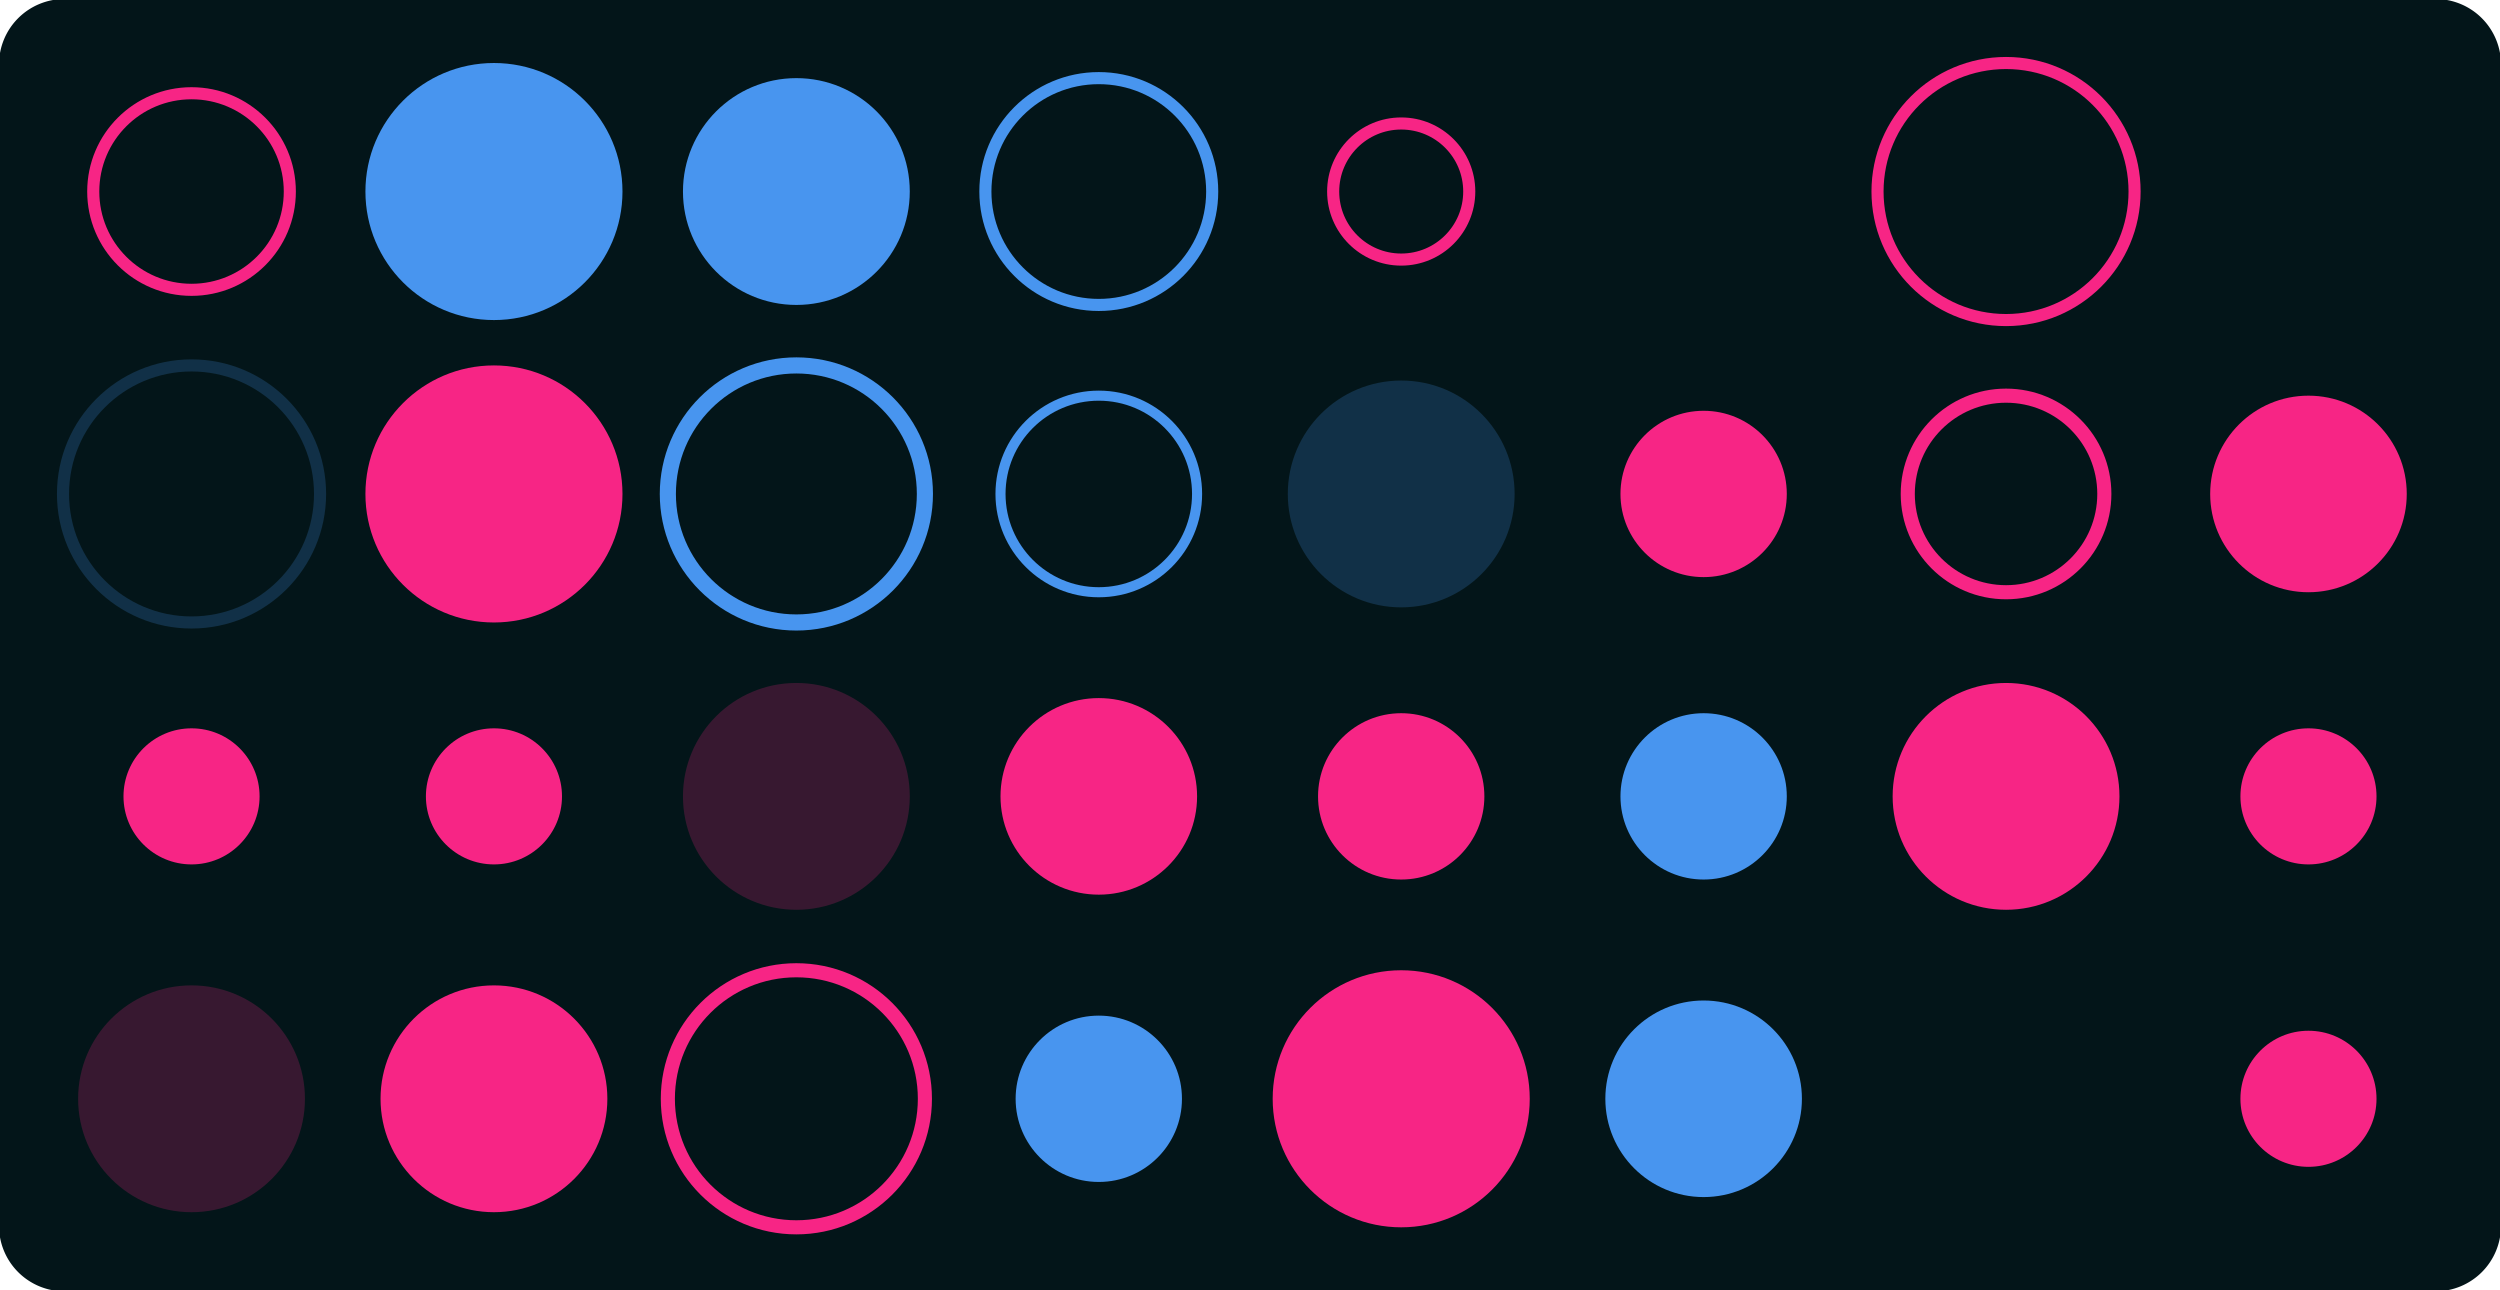
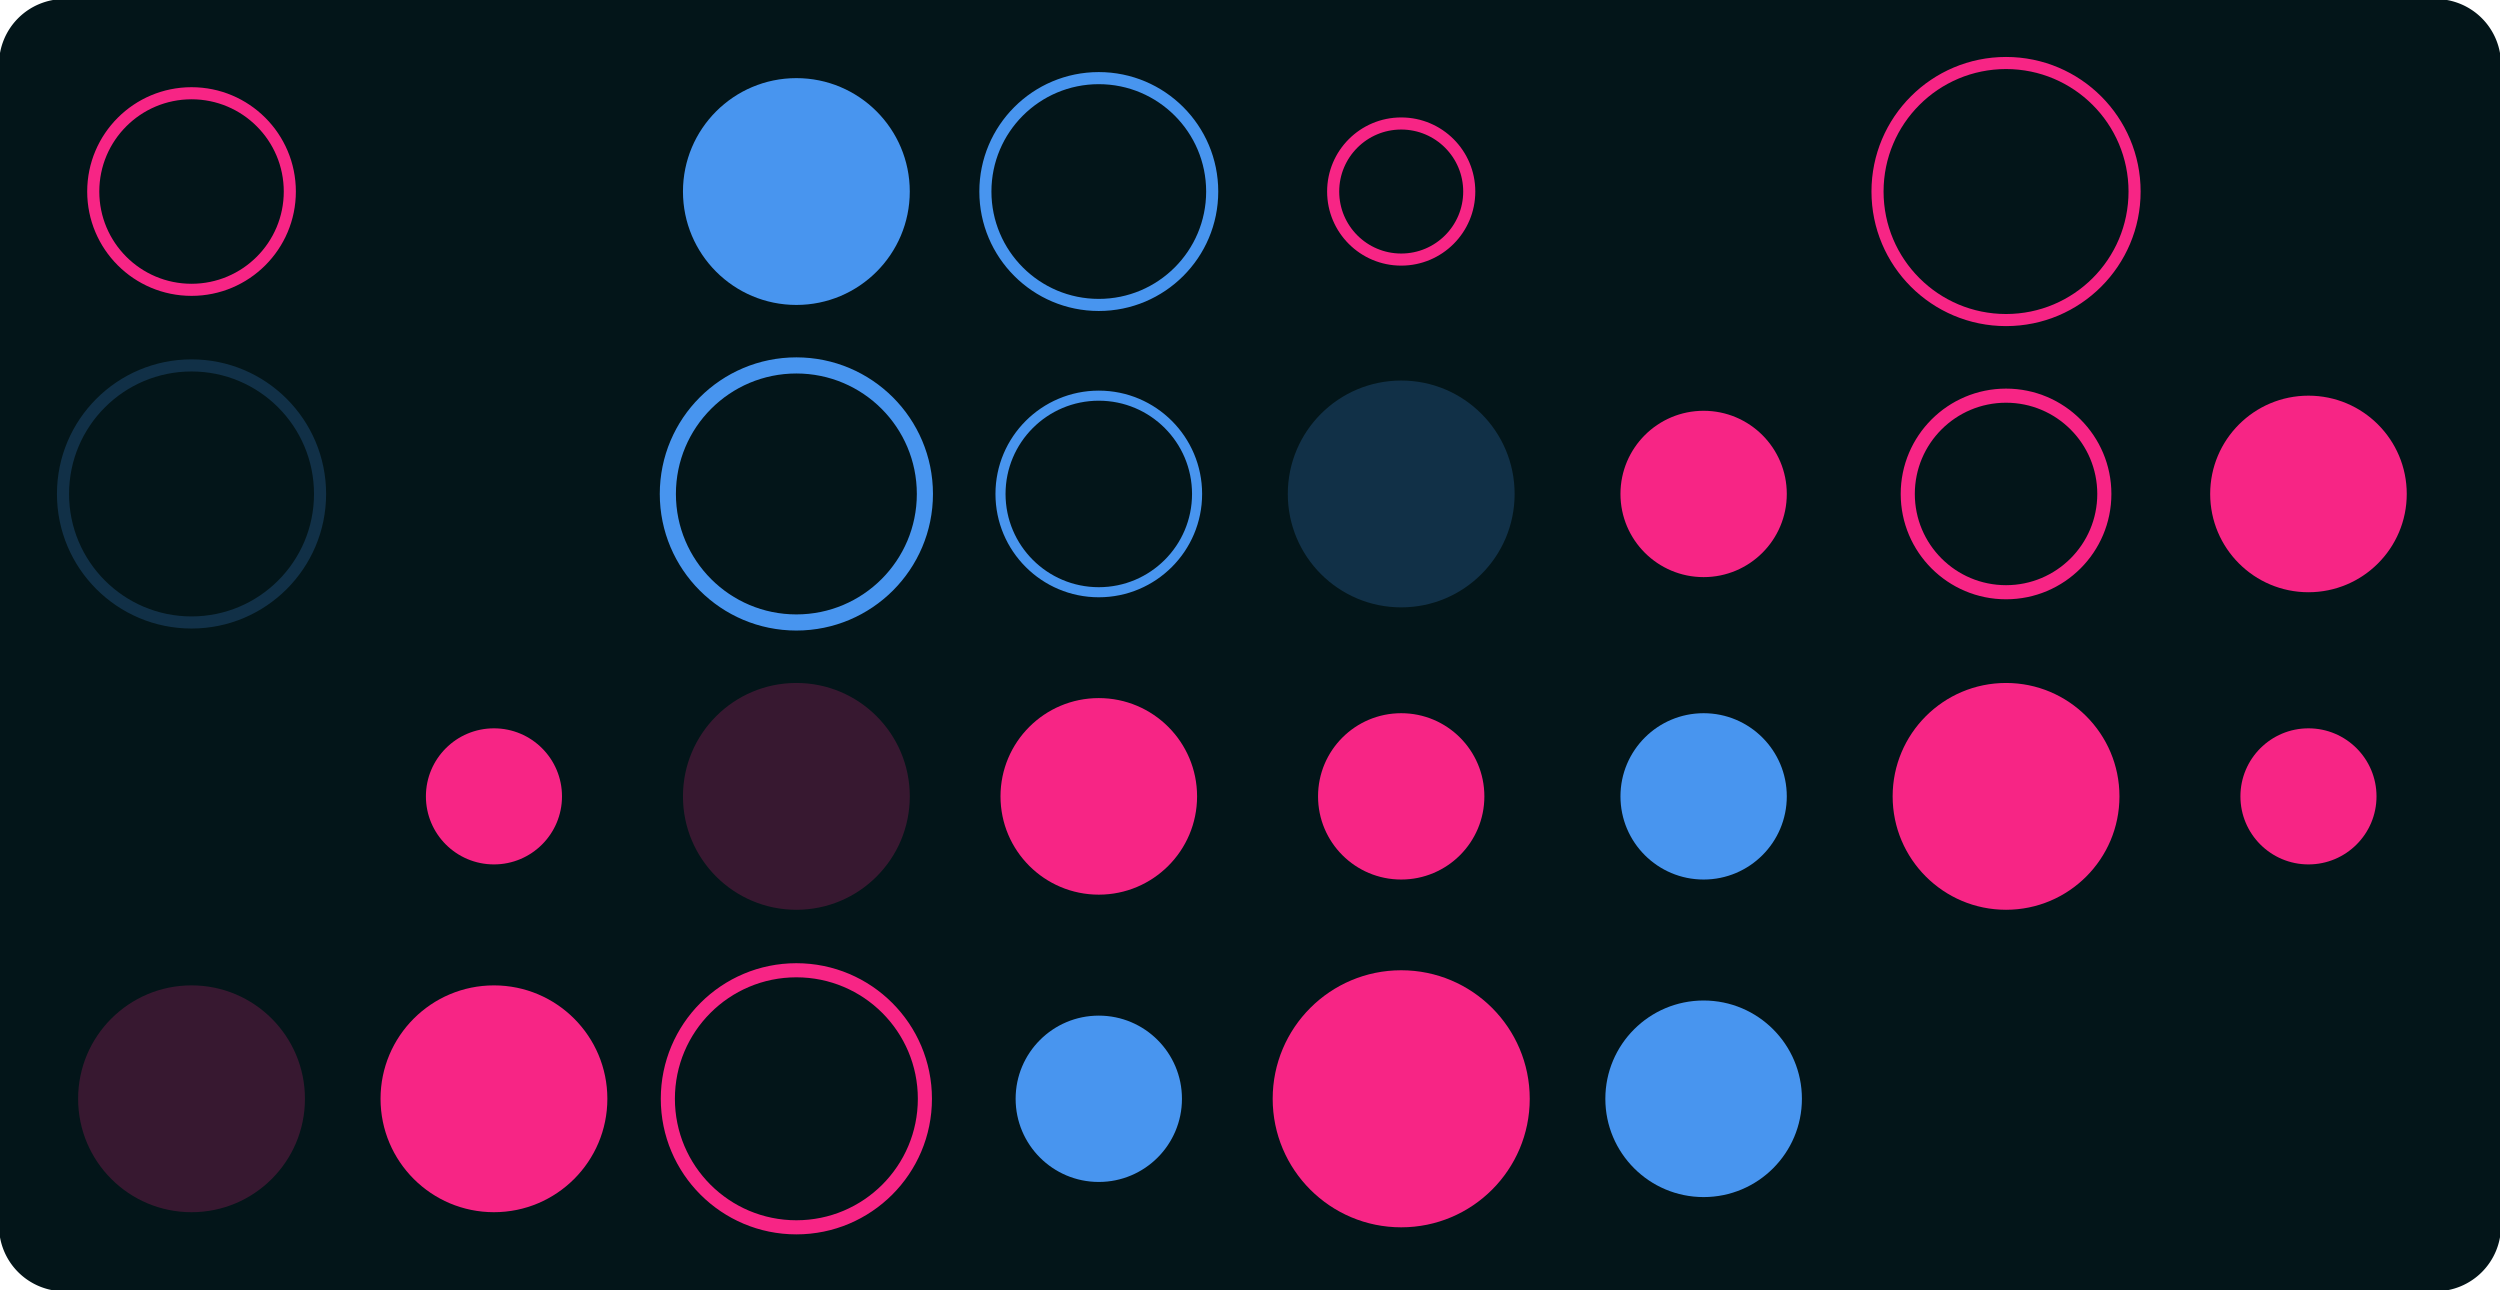
<svg xmlns="http://www.w3.org/2000/svg" version="1.1" width="1240" height="640" viewBox="0 0 1240 640">
  <defs />
  <g>
    <g>
      <path fill="none" stroke="none" />
      <path fill="rgb(3,21,25)" stroke="rgb(3,21,25)" paint-order="fill stroke markers" d=" M 32 0 L 1208 0 L 1208 0 A 32 32 0 0 1 1240 32 L 1240 608 L 1240 608 A 32 32 0 0 1 1208 640 L 32 640 L 32 640 A 32 32 0 0 1 0 608 L 0 32 L 0 32 A 32 32 0 0 1 32 0 Z" fill-opacity="1" stroke-opacity="1" stroke-linecap="round" stroke-miterlimit="10" stroke-dasharray="" />
    </g>
    <g>
      <g>
        <path fill="rgb(247,37,133)" stroke="rgb(247,37,133)" paint-order="fill stroke markers" d=" M 46.25 95 C 46.25 68.076 68.076 46.25 95 46.25 C 121.924 46.25 143.75 68.076 143.75 95 C 143.75 121.924 121.924 143.75 95 143.75 C 68.076 143.75 46.25 121.924 46.25 95 Z" fill-opacity="0" stroke-opacity="1" stroke-linecap="round" stroke-miterlimit="10" stroke-width="6" stroke-dasharray="" />
      </g>
      <g>
        <path fill="rgb(72,149,239)" stroke="rgb(72,149,239)" paint-order="fill stroke markers" d=" M 31.25 245 C 31.25 209.792 59.792 181.25 95 181.25 C 130.208 181.25 158.75 209.792 158.75 245 C 158.75 280.208 130.208 308.75 95 308.75 C 59.792 308.75 31.25 280.208 31.25 245 Z" fill-opacity="0" stroke-opacity="0.216" stroke-linecap="round" stroke-miterlimit="10" stroke-width="6" stroke-dasharray="" />
      </g>
      <g>
-         <path fill="rgb(247,37,133)" stroke="rgb(247,37,133)" paint-order="fill stroke markers" d=" M 61.25 395 C 61.25 376.36 76.36 361.25 95 361.25 C 113.64 361.25 128.75 376.36 128.75 395 C 128.75 413.64 113.64 428.75 95 428.75 C 76.36 428.75 61.25 413.64 61.25 395 Z" fill-opacity="1" stroke-opacity="0" stroke-linecap="round" stroke-miterlimit="10" stroke-width="0" stroke-dasharray="" />
-       </g>
+         </g>
      <g>
        <path fill="rgb(247,37,133)" stroke="rgb(247,37,133)" paint-order="fill stroke markers" d=" M 38.75 545 C 38.75 513.934 63.934 488.75 95 488.75 C 126.066 488.75 151.25 513.934 151.25 545 C 151.25 576.066 126.066 601.25 95 601.25 C 63.934 601.25 38.75 576.066 38.75 545 Z" fill-opacity="0.216" stroke-opacity="0" stroke-linecap="round" stroke-miterlimit="10" stroke-width="0" stroke-dasharray="" />
      </g>
      <g>
-         <path fill="rgb(72,149,239)" stroke="rgb(72,149,239)" paint-order="fill stroke markers" d=" M 181.25 95 C 181.25 59.792 209.792 31.25 245 31.25 C 280.208 31.25 308.75 59.792 308.75 95 C 308.75 130.208 280.208 158.75 245 158.75 C 209.792 158.75 181.25 130.208 181.25 95 Z" fill-opacity="1" stroke-opacity="0" stroke-linecap="round" stroke-miterlimit="10" stroke-width="0" stroke-dasharray="" />
-       </g>
+         </g>
      <g>
-         <path fill="rgb(247,37,133)" stroke="rgb(247,37,133)" paint-order="fill stroke markers" d=" M 181.25 245 C 181.25 209.792 209.792 181.25 245 181.25 C 280.208 181.25 308.75 209.792 308.75 245 C 308.75 280.208 280.208 308.75 245 308.75 C 209.792 308.75 181.25 280.208 181.25 245 Z" fill-opacity="1" stroke-opacity="0" stroke-linecap="round" stroke-miterlimit="10" stroke-width="0" stroke-dasharray="" />
-       </g>
+         </g>
      <g>
        <path fill="rgb(247,37,133)" stroke="rgb(247,37,133)" paint-order="fill stroke markers" d=" M 211.25 395 C 211.25 376.36 226.36 361.25 245 361.25 C 263.64 361.25 278.75 376.36 278.75 395 C 278.75 413.64 263.64 428.75 245 428.75 C 226.36 428.75 211.25 413.64 211.25 395 Z" fill-opacity="1" stroke-opacity="0" stroke-linecap="round" stroke-miterlimit="10" stroke-width="0" stroke-dasharray="" />
      </g>
      <g>
        <path fill="rgb(247,37,133)" stroke="rgb(247,37,133)" paint-order="fill stroke markers" d=" M 188.75 545 C 188.75 513.934 213.934 488.75 245 488.75 C 276.066 488.75 301.25 513.934 301.25 545 C 301.25 576.066 276.066 601.25 245 601.25 C 213.934 601.25 188.75 576.066 188.75 545 Z" fill-opacity="1" stroke-opacity="0" stroke-linecap="round" stroke-miterlimit="10" stroke-width="0" stroke-dasharray="" />
      </g>
      <g>
        <path fill="rgb(72,149,239)" stroke="rgb(72,149,239)" paint-order="fill stroke markers" d=" M 338.75 95 C 338.75 63.934 363.934 38.75 395 38.75 C 426.066 38.75 451.25 63.934 451.25 95 C 451.25 126.066 426.066 151.25 395 151.25 C 363.934 151.25 338.75 126.066 338.75 95 Z" fill-opacity="1" stroke-opacity="0" stroke-linecap="round" stroke-miterlimit="10" stroke-width="0" stroke-dasharray="" />
      </g>
      <g>
        <path fill="rgb(72,149,239)" stroke="rgb(72,149,239)" paint-order="fill stroke markers" d=" M 331.25 245 C 331.25 209.792 359.792 181.25 395 181.25 C 430.208 181.25 458.75 209.792 458.75 245 C 458.75 280.208 430.208 308.75 395 308.75 C 359.792 308.75 331.25 280.208 331.25 245 Z" fill-opacity="0" stroke-opacity="1" stroke-linecap="round" stroke-miterlimit="10" stroke-width="8" stroke-dasharray="" />
      </g>
      <g>
        <path fill="rgb(247,37,133)" stroke="rgb(247,37,133)" paint-order="fill stroke markers" d=" M 338.75 395 C 338.75 363.934 363.934 338.75 395 338.75 C 426.066 338.75 451.25 363.934 451.25 395 C 451.25 426.066 426.066 451.25 395 451.25 C 363.934 451.25 338.75 426.066 338.75 395 Z" fill-opacity="0.216" stroke-opacity="0" stroke-linecap="round" stroke-miterlimit="10" stroke-width="0" stroke-dasharray="" />
      </g>
      <g>
        <path fill="rgb(247,37,133)" stroke="rgb(247,37,133)" paint-order="fill stroke markers" d=" M 331.25 545 C 331.25 509.792 359.792 481.25 395 481.25 C 430.208 481.25 458.75 509.792 458.75 545 C 458.75 580.208 430.208 608.75 395 608.75 C 359.792 608.75 331.25 580.208 331.25 545 Z" fill-opacity="0" stroke-opacity="1" stroke-linecap="round" stroke-miterlimit="10" stroke-width="7" stroke-dasharray="" />
      </g>
      <g>
        <path fill="rgb(72,149,239)" stroke="rgb(72,149,239)" paint-order="fill stroke markers" d=" M 488.75 95 C 488.75 63.934 513.934 38.75 545 38.75 C 576.066 38.75 601.25 63.934 601.25 95 C 601.25 126.066 576.066 151.25 545 151.25 C 513.934 151.25 488.75 126.066 488.75 95 Z" fill-opacity="0" stroke-opacity="1" stroke-linecap="round" stroke-miterlimit="10" stroke-width="6" stroke-dasharray="" />
      </g>
      <g>
        <path fill="rgb(72,149,239)" stroke="rgb(72,149,239)" paint-order="fill stroke markers" d=" M 496.25 245 C 496.25 218.076 518.076 196.25 545 196.25 C 571.924 196.25 593.75 218.076 593.75 245 C 593.75 271.924 571.924 293.75 545 293.75 C 518.076 293.75 496.25 271.924 496.25 245 Z" fill-opacity="0" stroke-opacity="1" stroke-linecap="round" stroke-miterlimit="10" stroke-width="5" stroke-dasharray="" />
      </g>
      <g>
        <path fill="rgb(247,37,133)" stroke="rgb(247,37,133)" paint-order="fill stroke markers" d=" M 496.25 395 C 496.25 368.076 518.076 346.25 545 346.25 C 571.924 346.25 593.75 368.076 593.75 395 C 593.75 421.924 571.924 443.75 545 443.75 C 518.076 443.75 496.25 421.924 496.25 395 Z" fill-opacity="1" stroke-opacity="0" stroke-linecap="round" stroke-miterlimit="10" stroke-width="0" stroke-dasharray="" />
      </g>
      <g>
        <path fill="rgb(72,149,239)" stroke="rgb(72,149,239)" paint-order="fill stroke markers" d=" M 503.75 545 C 503.75 522.218 522.218 503.75 545 503.75 C 567.782 503.75 586.25 522.218 586.25 545 C 586.25 567.782 567.782 586.25 545 586.25 C 522.218 586.25 503.75 567.782 503.75 545 Z" fill-opacity="1" stroke-opacity="0" stroke-linecap="round" stroke-miterlimit="10" stroke-width="0" stroke-dasharray="" />
      </g>
      <g>
        <path fill="rgb(247,37,133)" stroke="rgb(247,37,133)" paint-order="fill stroke markers" d=" M 661.25 95 C 661.25 76.36 676.36 61.25 695 61.25 C 713.64 61.25 728.75 76.36 728.75 95 C 728.75 113.64 713.64 128.75 695 128.75 C 676.36 128.75 661.25 113.64 661.25 95 Z" fill-opacity="0" stroke-opacity="1" stroke-linecap="round" stroke-miterlimit="10" stroke-width="6" stroke-dasharray="" />
      </g>
      <g>
        <path fill="rgb(72,149,239)" stroke="rgb(72,149,239)" paint-order="fill stroke markers" d=" M 638.75 245 C 638.75 213.934 663.934 188.75 695 188.75 C 726.066 188.75 751.25 213.934 751.25 245 C 751.25 276.066 726.066 301.25 695 301.25 C 663.934 301.25 638.75 276.066 638.75 245 Z" fill-opacity="0.216" stroke-opacity="0" stroke-linecap="round" stroke-miterlimit="10" stroke-width="0" stroke-dasharray="" />
      </g>
      <g>
        <path fill="rgb(247,37,133)" stroke="rgb(247,37,133)" paint-order="fill stroke markers" d=" M 653.75 395 C 653.75 372.218 672.218 353.75 695 353.75 C 717.782 353.75 736.25 372.218 736.25 395 C 736.25 417.782 717.782 436.25 695 436.25 C 672.218 436.25 653.75 417.782 653.75 395 Z" fill-opacity="1" stroke-opacity="0" stroke-linecap="round" stroke-miterlimit="10" stroke-width="0" stroke-dasharray="" />
      </g>
      <g>
        <path fill="rgb(247,37,133)" stroke="rgb(247,37,133)" paint-order="fill stroke markers" d=" M 631.25 545 C 631.25 509.792 659.792 481.25 695 481.25 C 730.208 481.25 758.75 509.792 758.75 545 C 758.75 580.208 730.208 608.75 695 608.75 C 659.792 608.75 631.25 580.208 631.25 545 Z" fill-opacity="1" stroke-opacity="0" stroke-linecap="round" stroke-miterlimit="10" stroke-width="0" stroke-dasharray="" />
      </g>
      <g>
-         <path fill="rgb(72,149,239)" stroke="rgb(72,149,239)" paint-order="fill stroke markers" d=" M 770 20 L 897.5 20 L 897.5 147.5 L 770 147.5 L 770 20 Z" fill-opacity="0" stroke-opacity="0" stroke-linecap="round" stroke-miterlimit="10" stroke-width="5" stroke-dasharray="" />
-       </g>
+         </g>
      <g>
        <path fill="rgb(247,37,133)" stroke="rgb(247,37,133)" paint-order="fill stroke markers" d=" M 803.75 245 C 803.75 222.218 822.218 203.75 845 203.75 C 867.782 203.75 886.25 222.218 886.25 245 C 886.25 267.782 867.782 286.25 845 286.25 C 822.218 286.25 803.75 267.782 803.75 245 Z" fill-opacity="1" stroke-opacity="0" stroke-linecap="round" stroke-miterlimit="10" stroke-width="0" stroke-dasharray="" />
      </g>
      <g>
        <path fill="rgb(72,149,239)" stroke="rgb(72,149,239)" paint-order="fill stroke markers" d=" M 803.75 395 C 803.75 372.218 822.218 353.75 845 353.75 C 867.782 353.75 886.25 372.218 886.25 395 C 886.25 417.782 867.782 436.25 845 436.25 C 822.218 436.25 803.75 417.782 803.75 395 Z" fill-opacity="1" stroke-opacity="0" stroke-linecap="round" stroke-miterlimit="10" stroke-width="0" stroke-dasharray="" />
      </g>
      <g>
        <path fill="rgb(72,149,239)" stroke="rgb(72,149,239)" paint-order="fill stroke markers" d=" M 796.25 545 C 796.25 518.076 818.076 496.25 845 496.25 C 871.924 496.25 893.75 518.076 893.75 545 C 893.75 571.924 871.924 593.75 845 593.75 C 818.076 593.75 796.25 571.924 796.25 545 Z" fill-opacity="1" stroke-opacity="0" stroke-linecap="round" stroke-miterlimit="10" stroke-width="0" stroke-dasharray="" />
      </g>
      <g>
        <path fill="rgb(247,37,133)" stroke="rgb(247,37,133)" paint-order="fill stroke markers" d=" M 931.25 95 C 931.25 59.792 959.792 31.25 995 31.25 C 1030.208 31.25 1058.75 59.792 1058.75 95 C 1058.75 130.208 1030.208 158.75 995 158.75 C 959.792 158.75 931.25 130.208 931.25 95 Z" fill-opacity="0" stroke-opacity="1" stroke-linecap="round" stroke-miterlimit="10" stroke-width="6" stroke-dasharray="" />
      </g>
      <g>
        <path fill="rgb(247,37,133)" stroke="rgb(247,37,133)" paint-order="fill stroke markers" d=" M 946.25 245 C 946.25 218.076 968.076 196.25 995 196.25 C 1021.924 196.25 1043.75 218.076 1043.75 245 C 1043.75 271.924 1021.924 293.75 995 293.75 C 968.076 293.75 946.25 271.924 946.25 245 Z" fill-opacity="0" stroke-opacity="1" stroke-linecap="round" stroke-miterlimit="10" stroke-width="7" stroke-dasharray="" />
      </g>
      <g>
        <path fill="rgb(247,37,133)" stroke="rgb(247,37,133)" paint-order="fill stroke markers" d=" M 938.75 395 C 938.75 363.934 963.934 338.75 995 338.75 C 1026.066 338.75 1051.25 363.934 1051.25 395 C 1051.25 426.066 1026.066 451.25 995 451.25 C 963.934 451.25 938.75 426.066 938.75 395 Z" fill-opacity="1" stroke-opacity="0" stroke-linecap="round" stroke-miterlimit="10" stroke-width="0" stroke-dasharray="" />
      </g>
      <g>
        <path fill="rgb(247,37,133)" stroke="rgb(247,37,133)" paint-order="fill stroke markers" d=" M 920 470 L 1002.5 470 L 1002.5 552.5 L 920 552.5 L 920 470 Z" fill-opacity="0" stroke-opacity="0" stroke-linecap="round" stroke-miterlimit="10" stroke-width="0" stroke-dasharray="" />
      </g>
      <g>
        <path fill="rgb(72,149,239)" stroke="rgb(72,149,239)" paint-order="fill stroke markers" d=" M 1070 20 L 1167.5 20 L 1167.5 117.5 L 1070 117.5 L 1070 20 Z" fill-opacity="0" stroke-opacity="0" stroke-linecap="round" stroke-miterlimit="10" stroke-width="4" stroke-dasharray="" />
      </g>
      <g>
        <path fill="rgb(247,37,133)" stroke="rgb(247,37,133)" paint-order="fill stroke markers" d=" M 1096.25 245 C 1096.25 218.076 1118.076 196.25 1145 196.25 C 1171.924 196.25 1193.75 218.076 1193.75 245 C 1193.75 271.924 1171.924 293.75 1145 293.75 C 1118.076 293.75 1096.25 271.924 1096.25 245 Z" fill-opacity="1" stroke-opacity="0" stroke-linecap="round" stroke-miterlimit="10" stroke-width="0" stroke-dasharray="" />
      </g>
      <g>
        <path fill="rgb(247,37,133)" stroke="rgb(247,37,133)" paint-order="fill stroke markers" d=" M 1111.25 395 C 1111.25 376.36 1126.36 361.25 1145 361.25 C 1163.64 361.25 1178.75 376.36 1178.75 395 C 1178.75 413.64 1163.64 428.75 1145 428.75 C 1126.36 428.75 1111.25 413.64 1111.25 395 Z" fill-opacity="1" stroke-opacity="0" stroke-linecap="round" stroke-miterlimit="10" stroke-width="0" stroke-dasharray="" />
      </g>
      <g>
-         <path fill="rgb(247,37,133)" stroke="rgb(247,37,133)" paint-order="fill stroke markers" d=" M 1111.25 545 C 1111.25 526.36 1126.36 511.25 1145 511.25 C 1163.64 511.25 1178.75 526.36 1178.75 545 C 1178.75 563.64 1163.64 578.75 1145 578.75 C 1126.36 578.75 1111.25 563.64 1111.25 545 Z" fill-opacity="1" stroke-opacity="0" stroke-linecap="round" stroke-miterlimit="10" stroke-width="0" stroke-dasharray="" />
-       </g>
+         </g>
    </g>
  </g>
</svg>